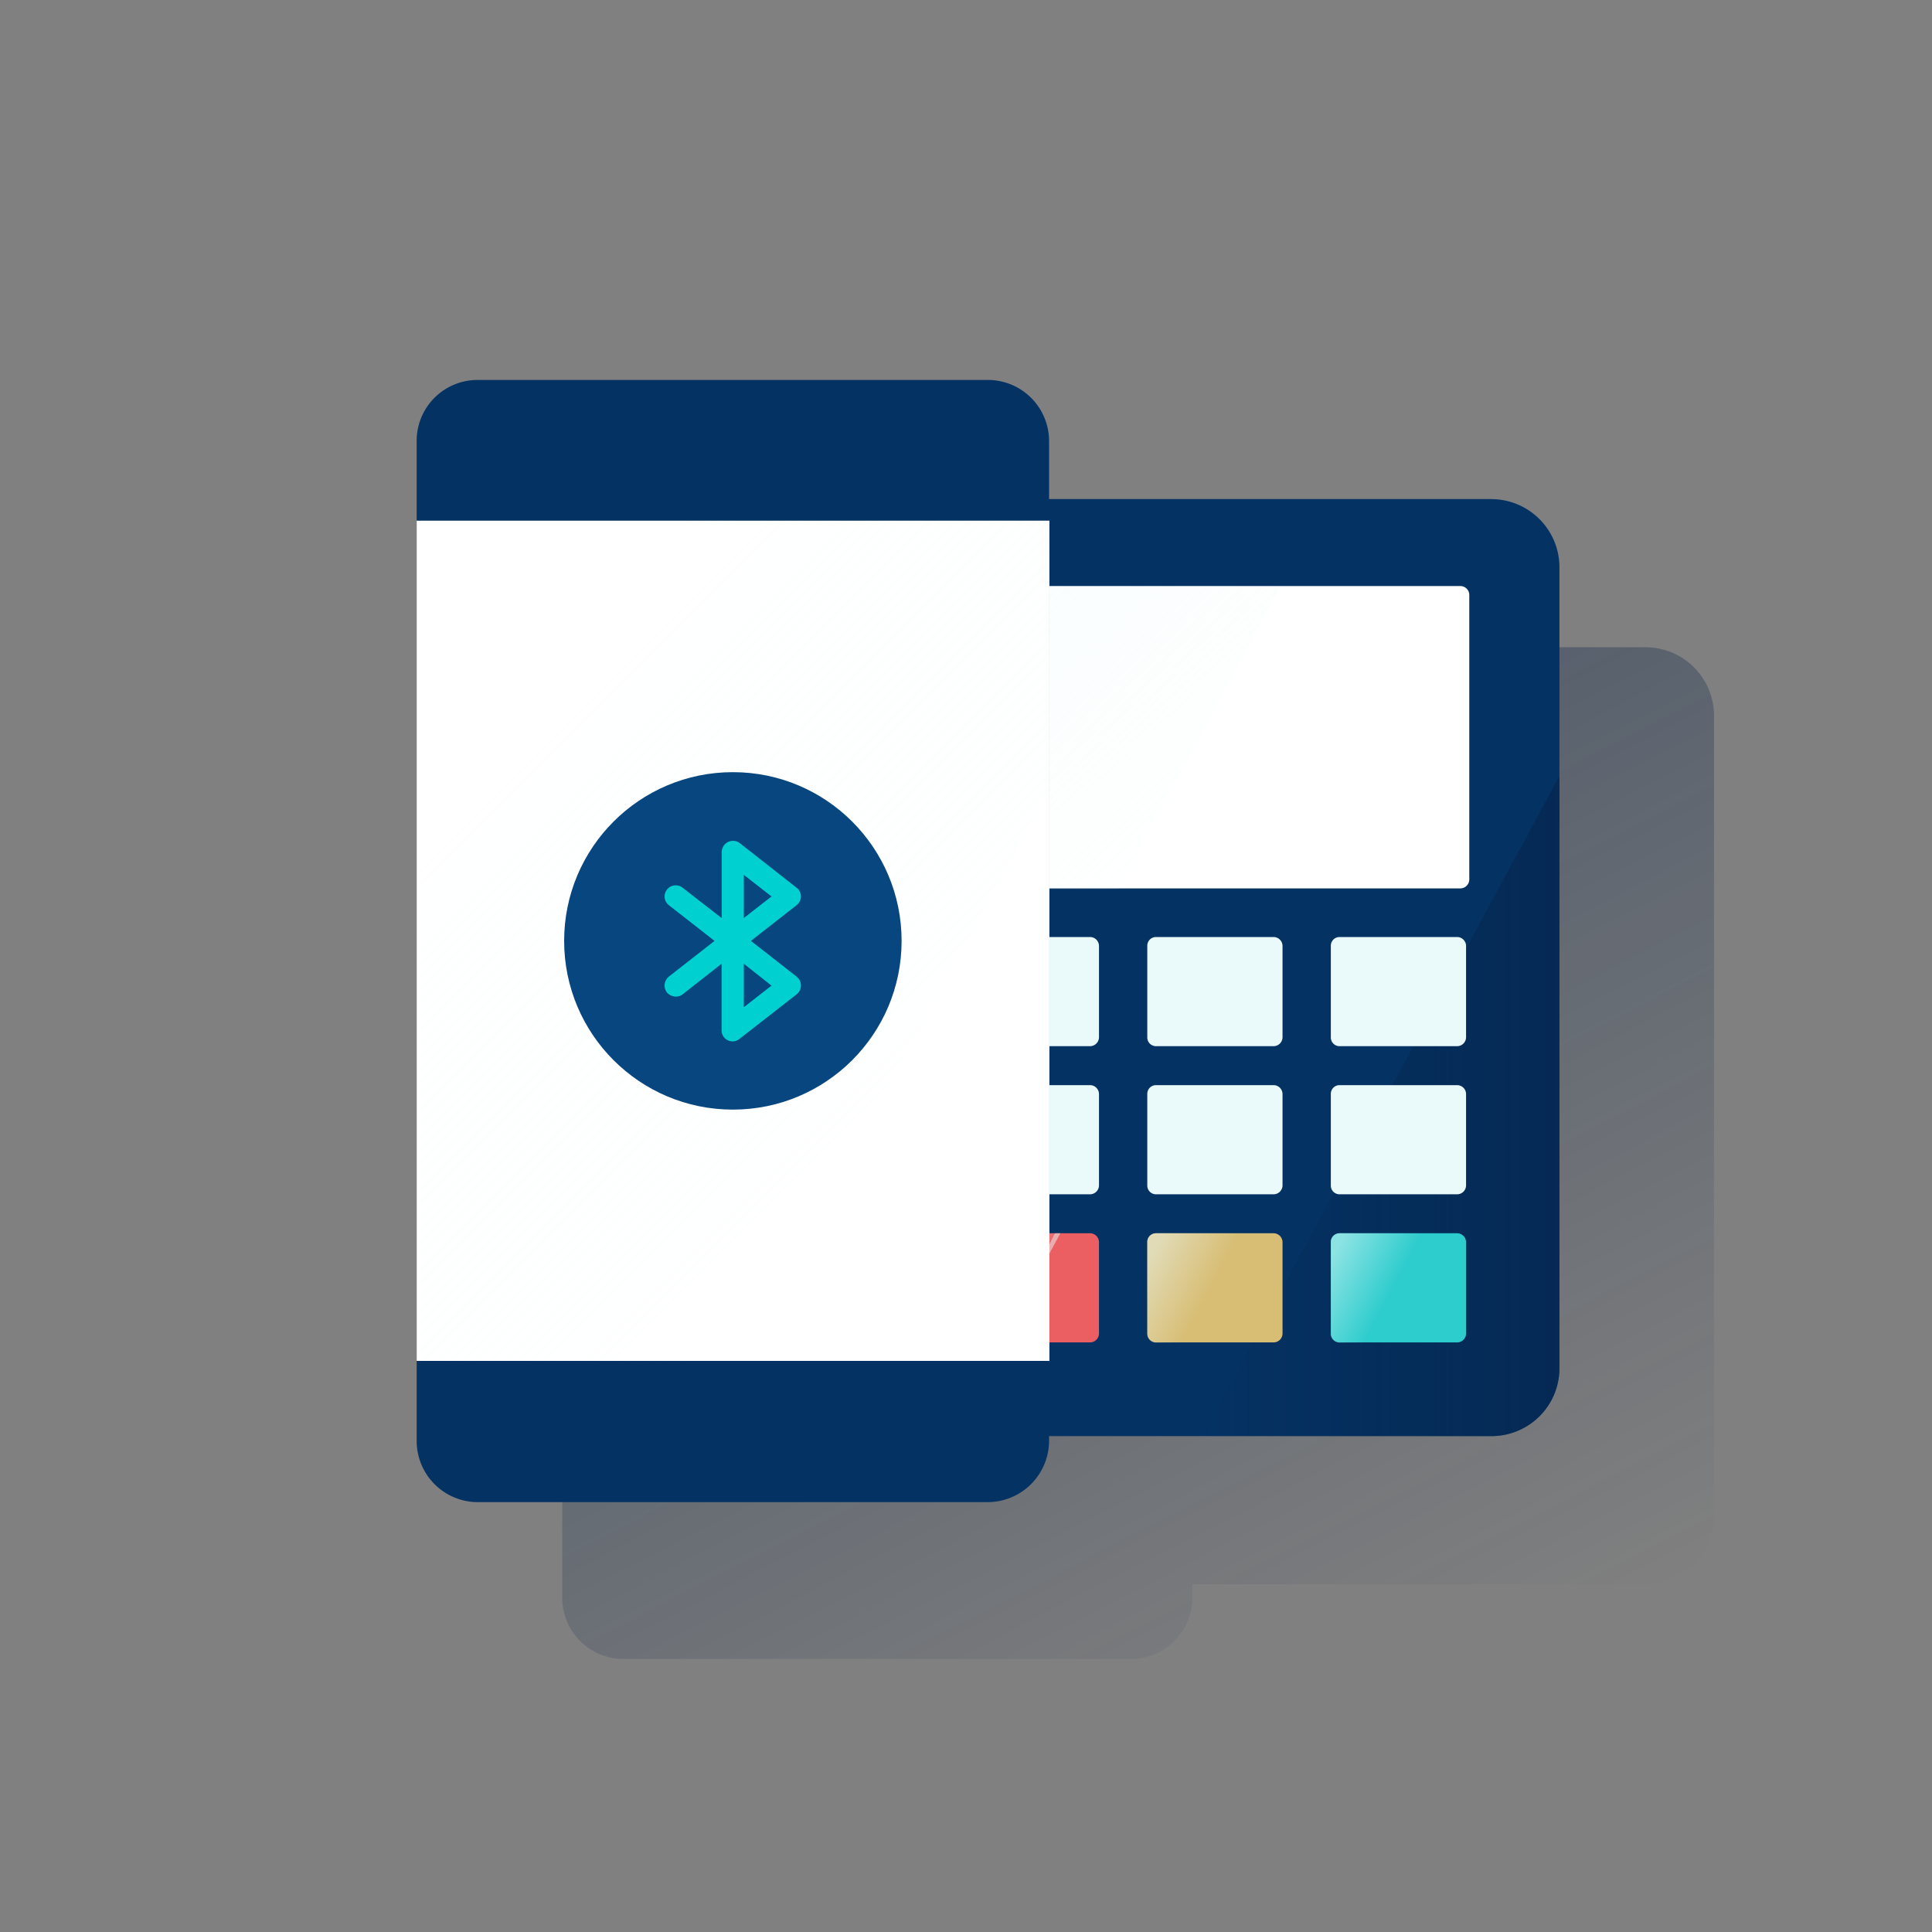
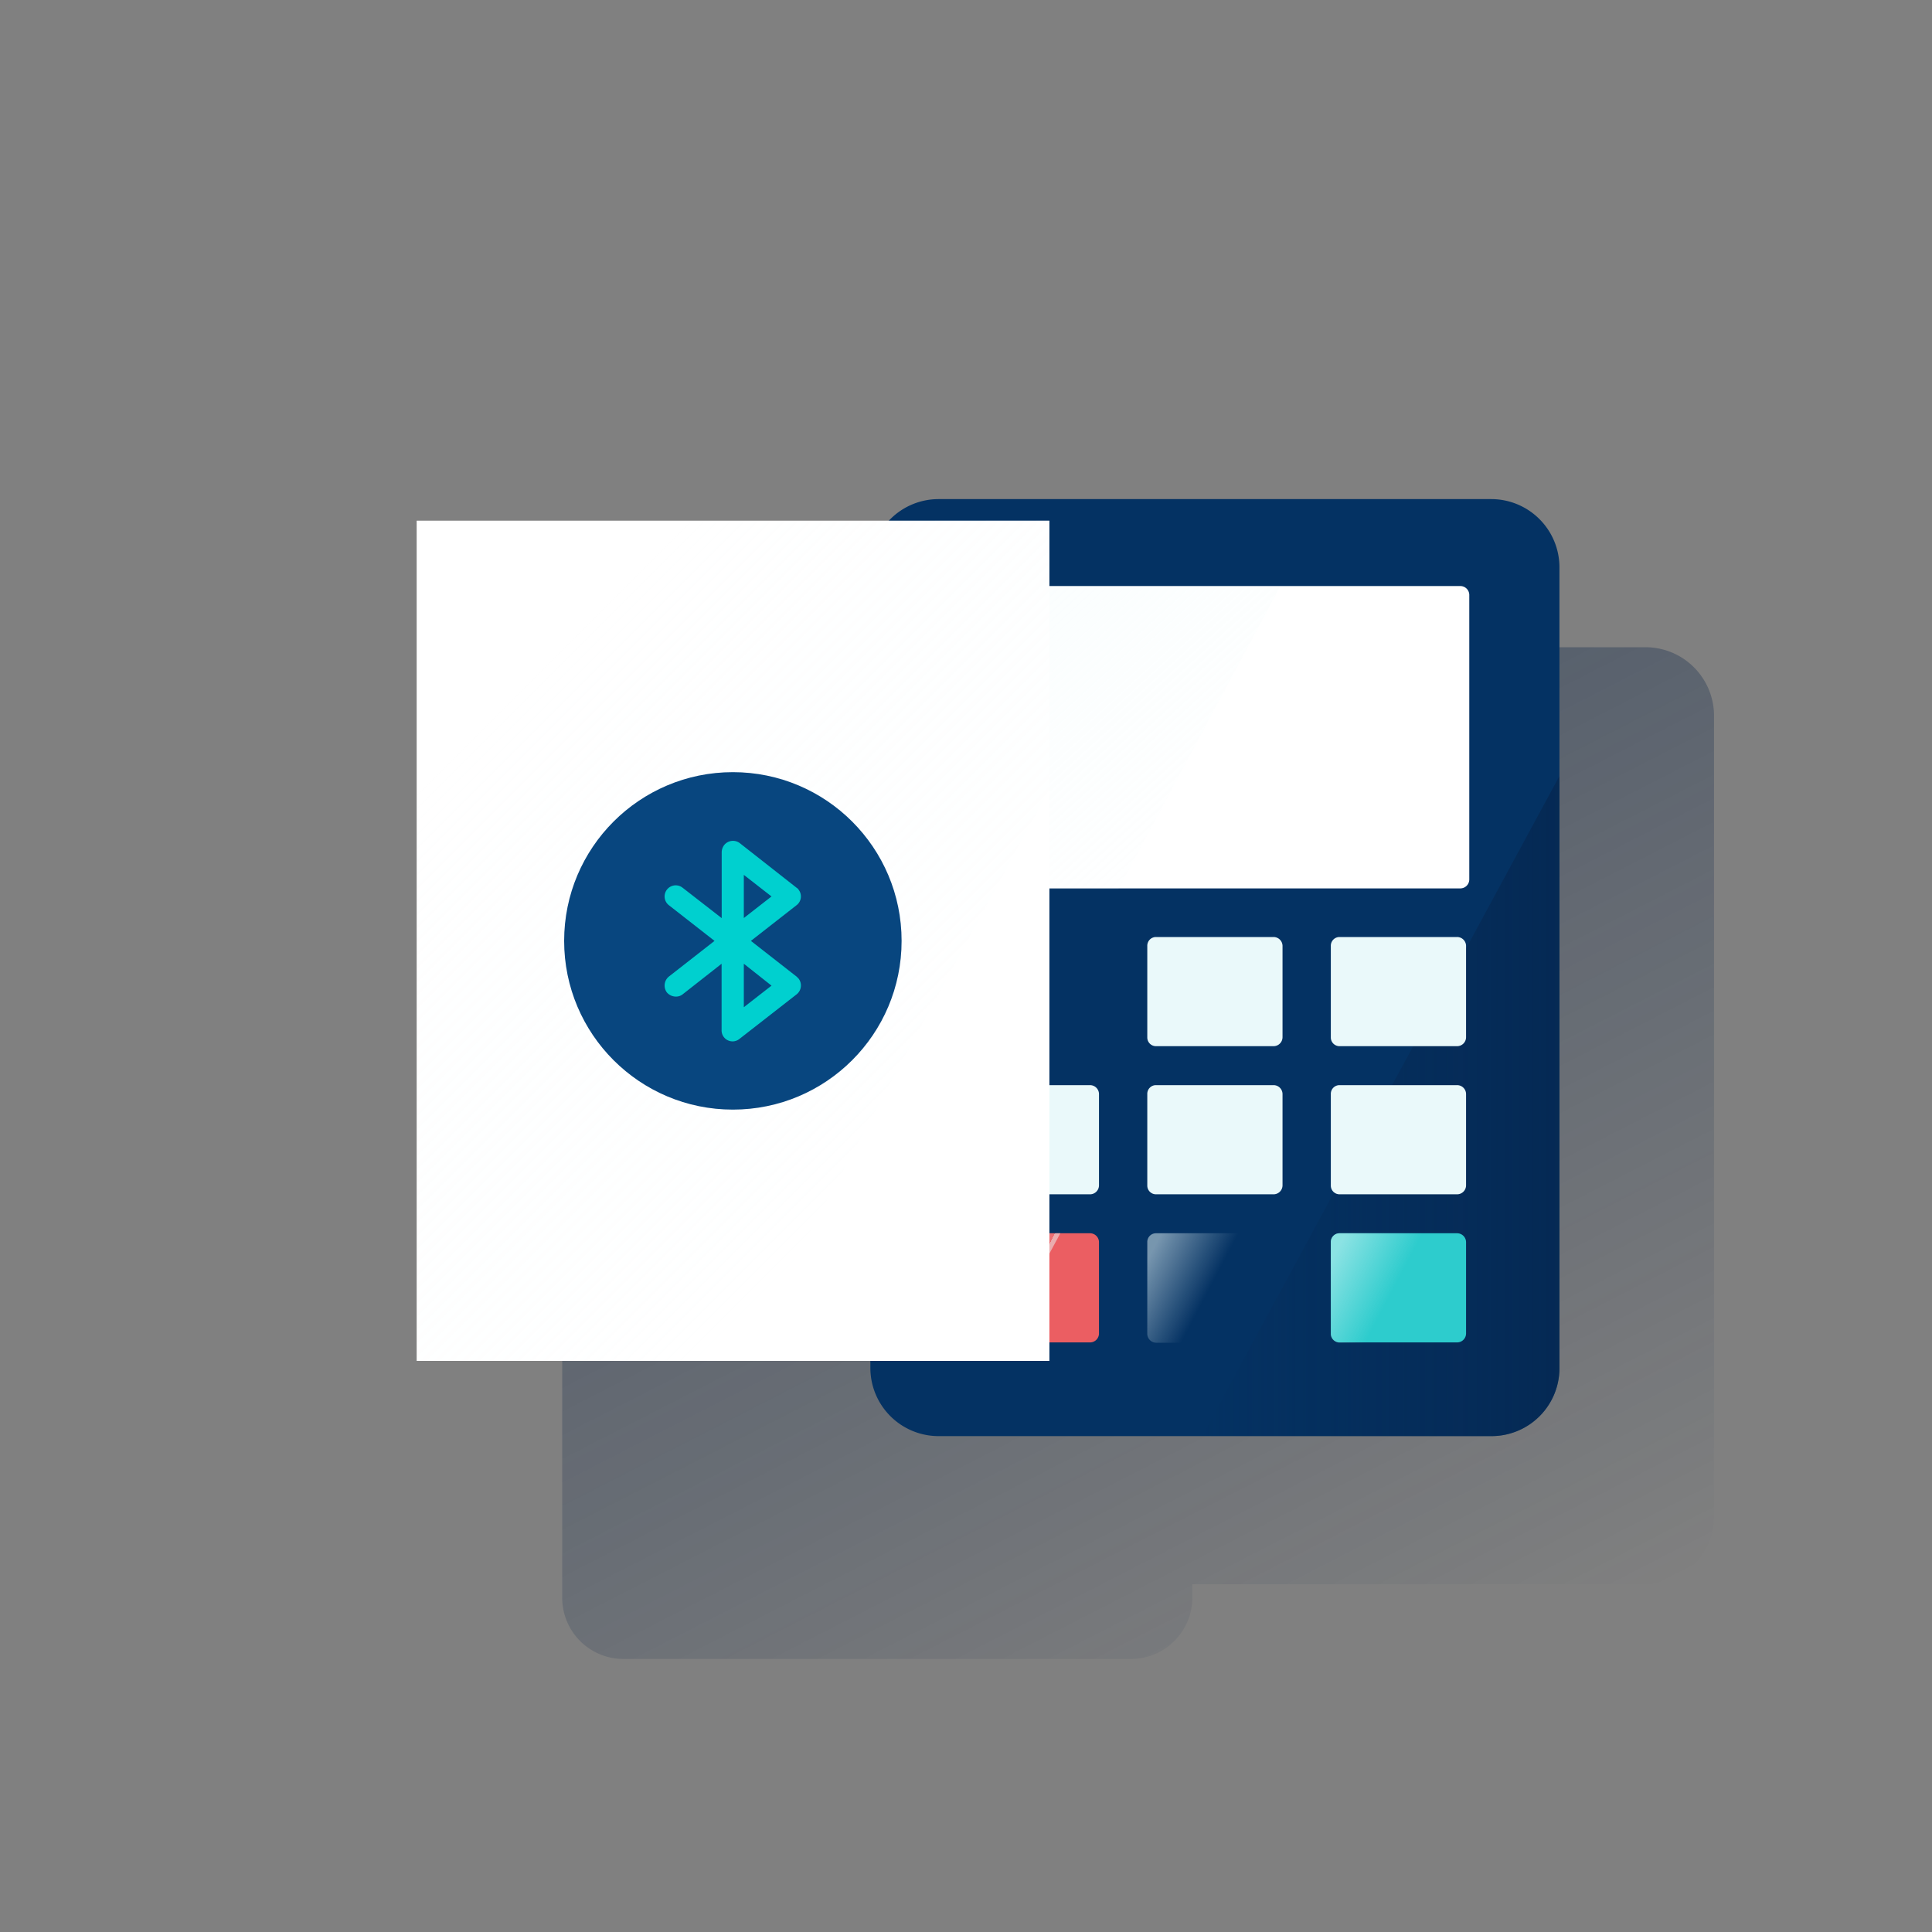
<svg xmlns="http://www.w3.org/2000/svg" xmlns:xlink="http://www.w3.org/1999/xlink" id="Capa_1" data-name="Capa 1" viewBox="0 0 600 600">
  <rect x="0" y="0" width="600" height="600" fill="#808080" stroke="none" />
  <defs>
    <style>.cls-1{fill:url(#Degradado_sin_nombre);}.cls-2{fill:#043263;}.cls-3{fill:url(#Degradado_sin_nombre_13);}.cls-4{fill:#ffffff;}.cls-14,.cls-5{opacity:0.5;}.cls-6{fill:url(#Degradado_sin_nombre_3);}.cls-7{fill:#eaf9fa;}.cls-8{fill:#2dcccd;}.cls-9{fill:#eb5e62;}.cls-10{fill:#d8be75;}.cls-11{fill:url(#Degradado_sin_nombre_4);}.cls-12{fill:url(#Degradado_sin_nombre_5);}.cls-13{fill:url(#Degradado_sin_nombre_6);}.cls-14{isolation:isolate;fill:url(#Degradado_sin_nombre_7);}.cls-15{fill:#08467f;}.cls-16{fill:#00d0cf;}</style>
    <linearGradient id="Degradado_sin_nombre" x1="-434.28" y1="559.84" x2="-433.73" y2="558.79" gradientTransform="matrix(357.7, 0, 0, -348.43, 155589.2, 195228.79)" gradientUnits="userSpaceOnUse">
      <stop offset="0" stop-color="#072146" stop-opacity="0.5" />
      <stop offset="1" stop-color="#072146" stop-opacity="0" />
    </linearGradient>
    <linearGradient id="Degradado_sin_nombre_13" x1="-429.98" y1="556.97" x2="-430.98" y2="556.97" gradientTransform="matrix(111, 0, 0, -205, 48211, 114521.6)" xlink:href="#Degradado_sin_nombre" />
    <linearGradient id="Degradado_sin_nombre_3" x1="-430.32" y1="550.66" x2="-429.61" y2="549.92" gradientTransform="matrix(98.89, 0, 0, -94.08, 42856.09, 51989.04)" gradientUnits="userSpaceOnUse">
      <stop offset="0" stop-color="#eaf9fa" stop-opacity="0.5" />
      <stop offset="1" stop-color="#eaf9fa" stop-opacity="0.1" />
    </linearGradient>
    <linearGradient id="Degradado_sin_nombre_4" x1="-417.19" y1="528.36" x2="-416.6" y2="528.01" gradientTransform="matrix(30, 0, 0, -34, 12815.8, 18354.2)" gradientUnits="userSpaceOnUse">
      <stop offset="0" stop-color="#eaf9fa" stop-opacity="0.4" />
      <stop offset="1" stop-color="#eaf9fa" stop-opacity="0.1" />
      <stop offset="1" stop-color="#eaf9fa" stop-opacity="0.5" />
    </linearGradient>
    <linearGradient id="Degradado_sin_nombre_5" x1="-417.19" y1="528.36" x2="-416.6" y2="528.01" gradientTransform="matrix(30, 0, 0, -34, 12872.8, 18354.2)" gradientUnits="userSpaceOnUse">
      <stop offset="0" stop-color="#eaf9fa" stop-opacity="0.5" />
      <stop offset="1" stop-color="#eaf9fa" stop-opacity="0" />
    </linearGradient>
    <linearGradient id="Degradado_sin_nombre_6" x1="-417.15" y1="528.36" x2="-416.56" y2="528.01" gradientTransform="matrix(30, 0, 0, -34, 12928.8, 18354.2)" xlink:href="#Degradado_sin_nombre_5" />
    <linearGradient id="Degradado_sin_nombre_7" x1="155.56" y1="-1194.76" x2="287.84" y2="-1327.04" gradientTransform="matrix(1, 0, 0, -1, 0, -974.8)" gradientUnits="userSpaceOnUse">
      <stop offset="0" stop-color="#fff" stop-opacity="0.5" />
      <stop offset="1" stop-color="#ecf7f8" stop-opacity="0" />
    </linearGradient>
  </defs>
  <path id="Combined-Shape" class="cls-1" d="M351.3,166.6a19,19,0,0,1,19,19h0V201H511.2a21.3,21.3,0,0,1,21.1,20.8V470.9A21.1,21.1,0,0,1,511.2,492H370.3v4.2a19.1,19.1,0,0,1-18.7,19h-158a19,19,0,0,1-19-19h0V185.6a19,19,0,0,1,19-19Z" />
  <path id="Path" class="cls-2" d="M463.1,446H291.5a21.2,21.2,0,0,1-21.2-21.2h0V176.2A21.2,21.2,0,0,1,291.5,155H463.1a21.2,21.2,0,0,1,21.2,21.2h0V424.8a21.1,21.1,0,0,1-21,21.2h-.2Z" />
  <path id="Path-2" class="cls-3" d="M373.3,446h89.8a21.1,21.1,0,0,0,21.2-21h0V241Z" />
  <path id="Path-3" class="cls-4" d="M302.1,182H453.5a2.79,2.79,0,0,1,2.8,2.7h0v88.4a2.79,2.79,0,0,1-2.7,2.8H302.1a2.79,2.79,0,0,1-2.8-2.7h0V184.8a2.7,2.7,0,0,1,2.6-2.8Z" />
  <g id="Group" class="cls-5">
    <path id="Path-4" class="cls-6" d="M301.3,182.2a2.5,2.5,0,0,0-2.5,2.5h0v89a2.5,2.5,0,0,0,2.4,2.5h46.1l50.3-94.1H301.3Z" />
  </g>
-   <path id="Path-5" class="cls-7" d="M302,291h36.5a2.79,2.79,0,0,1,2.8,2.7h0v28.4a2.79,2.79,0,0,1-2.7,2.8H302a2.7,2.7,0,0,1-2.7-2.7h0V293.8a2.7,2.7,0,0,1,2.6-2.8Z" />
  <path id="Path-6" class="cls-7" d="M359,291h36.5a2.79,2.79,0,0,1,2.8,2.7h0v28.4a2.79,2.79,0,0,1-2.7,2.8H359a2.7,2.7,0,0,1-2.7-2.7h0V293.8a2.7,2.7,0,0,1,2.6-2.8Z" />
  <path id="Path-7" class="cls-7" d="M416,291h36.5a2.79,2.79,0,0,1,2.8,2.7h0v28.4a2.79,2.79,0,0,1-2.7,2.8H416a2.7,2.7,0,0,1-2.7-2.7h0V293.8a2.7,2.7,0,0,1,2.6-2.8Z" />
  <path id="Path-8" class="cls-7" d="M302,337h36.5a2.79,2.79,0,0,1,2.8,2.7h0v28.4a2.79,2.79,0,0,1-2.7,2.8H302a2.7,2.7,0,0,1-2.7-2.7h0V339.8a2.7,2.7,0,0,1,2.6-2.8Z" />
  <path id="Path-9" class="cls-7" d="M359,337h36.5a2.79,2.79,0,0,1,2.8,2.7h0v28.4a2.79,2.79,0,0,1-2.7,2.8H359a2.7,2.7,0,0,1-2.7-2.7h0V339.8a2.7,2.7,0,0,1,2.6-2.8Z" />
  <path id="Path-10" class="cls-7" d="M416,337h36.5a2.79,2.79,0,0,1,2.8,2.7h0v28.4a2.79,2.79,0,0,1-2.7,2.8H416a2.7,2.7,0,0,1-2.7-2.7h0V339.8a2.7,2.7,0,0,1,2.6-2.8Z" />
  <path id="Path-11" class="cls-8" d="M416,383h36.5a2.79,2.79,0,0,1,2.8,2.7h0v28.4a2.79,2.79,0,0,1-2.7,2.8H416a2.7,2.7,0,0,1-2.7-2.7h0V385.8a2.7,2.7,0,0,1,2.6-2.8Z" />
  <path id="Path-12" class="cls-9" d="M302,383h36.5a2.79,2.79,0,0,1,2.8,2.7h0v28.4a2.79,2.79,0,0,1-2.7,2.8H302a2.7,2.7,0,0,1-2.7-2.7h0V385.8a2.7,2.7,0,0,1,2.6-2.8Z" />
-   <path id="Path-13" class="cls-10" d="M359,383h36.5a2.79,2.79,0,0,1,2.8,2.7h0v28.4a2.79,2.79,0,0,1-2.7,2.8H359a2.7,2.7,0,0,1-2.7-2.7h0V385.8a2.7,2.7,0,0,1,2.6-2.8Z" />
  <path id="Path-14" class="cls-11" d="M302.1,417H311l18.3-34H302.1a2.7,2.7,0,0,0-2.8,2.6h0v28.6A2.8,2.8,0,0,0,302.1,417Z" />
  <path id="Path-15" class="cls-12" d="M359.1,417H368l18.3-34H359.1a2.7,2.7,0,0,0-2.8,2.6h0v28.6A2.8,2.8,0,0,0,359.1,417Z" />
  <path id="Path-16" class="cls-13" d="M416.1,417H425l18.3-34H416.1a2.7,2.7,0,0,0-2.8,2.6h0v28.6A2.8,2.8,0,0,0,416.1,417Z" />
-   <path class="cls-2" d="M148.3,118H306.9a19,19,0,0,1,18.9,19V447.5a19.1,19.1,0,0,1-18.9,19H148.3a19,19,0,0,1-18.9-19V137a18.9,18.9,0,0,1,18.8-19Z" />
  <rect class="cls-4" x="129.4" y="161.7" width="196.5" height="260.94" />
  <polygon class="cls-14" points="129.6 161.9 129.6 422.5 229.8 422.7 325.8 245.2 325.8 161.7 129.6 161.9" />
  <circle class="cls-15" cx="227.6" cy="292.2" r="52.4" />
  <path class="cls-16" d="M247.4,303.3l-14.2-11.1,14.2-11.1a3.41,3.41,0,0,0,.63-4.77l0,0h0a1.72,1.72,0,0,0-.6-.6l-17.7-13.9a3.5,3.5,0,0,0-4.9.7,3.8,3.8,0,0,0-.7,2.1v20.5L212,275.7a3.45,3.45,0,1,0-4.3,5.4l14.2,11.1-14.2,11.1a3.6,3.6,0,0,0-.6,4.9,3.68,3.68,0,0,0,2.8,1.3,3.27,3.27,0,0,0,2.1-.7l12.1-9.5v20.6a3.4,3.4,0,0,0,5.6,2.7l17.7-13.8a3.51,3.51,0,0,0,.6-4.9h0l-.6-.6ZM231,271.7l8.6,6.7-8.6,6.7Zm0,41.1V299.3l8.6,6.8Z" />
</svg>